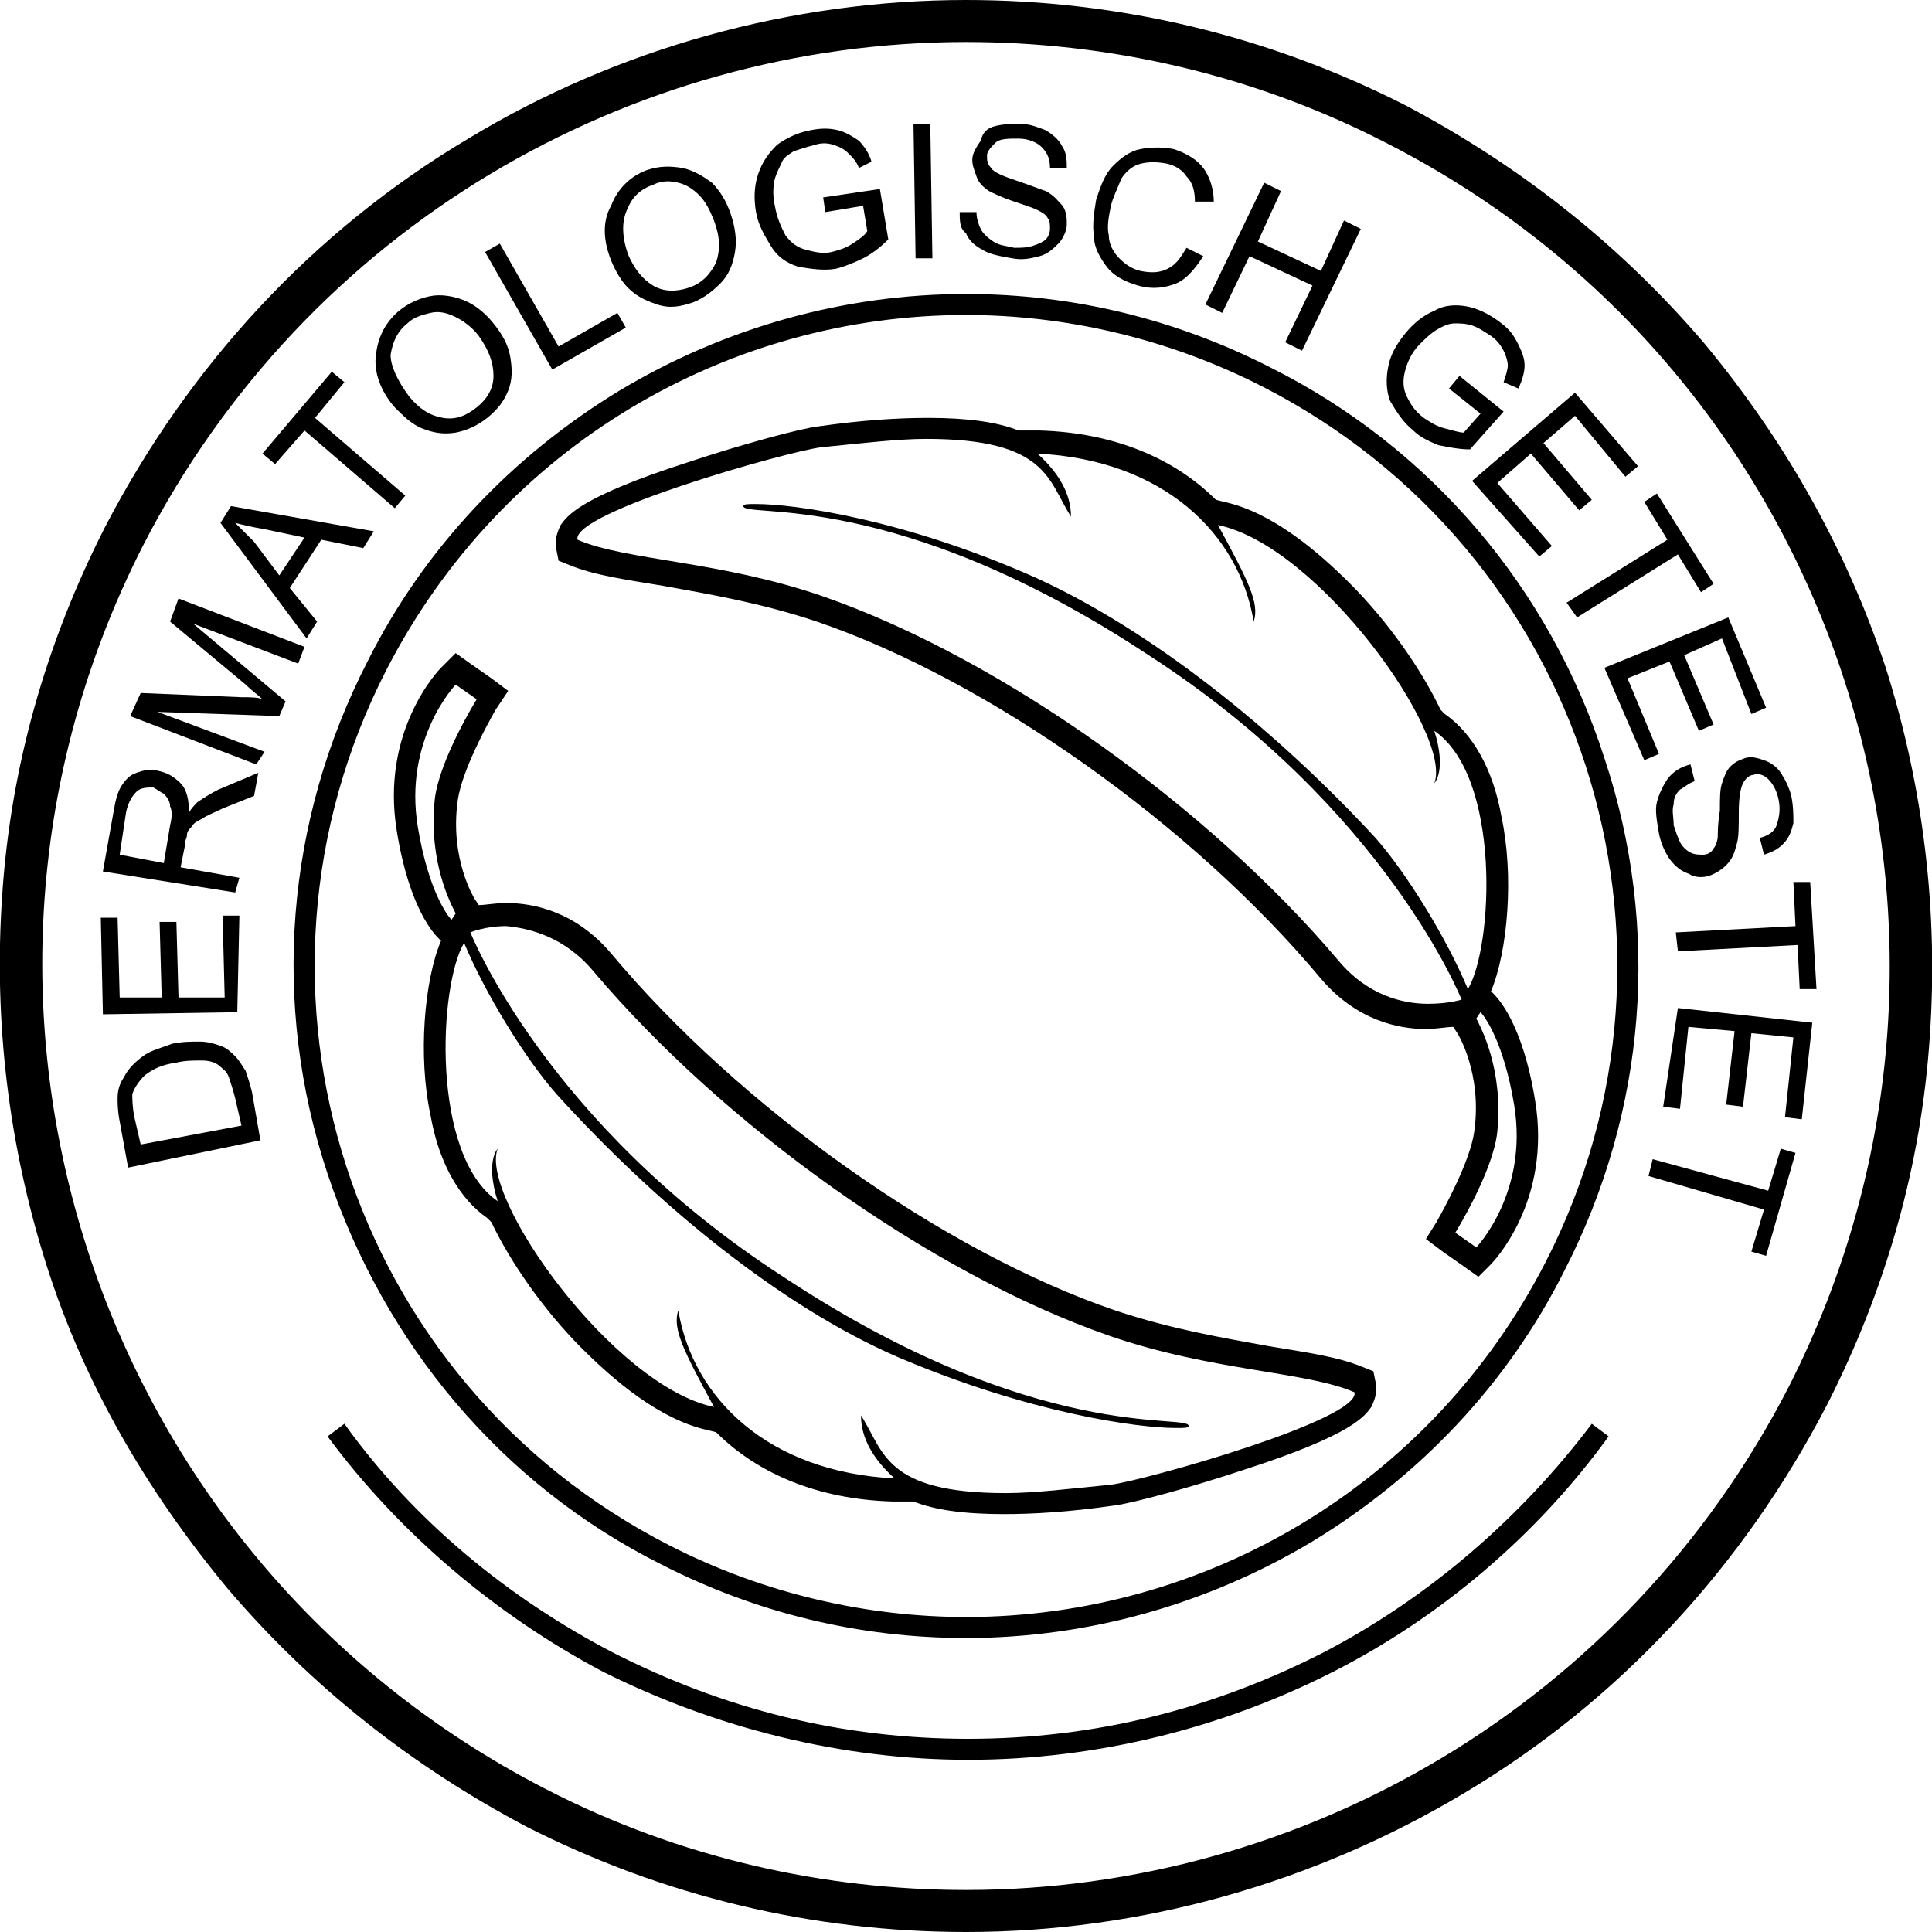
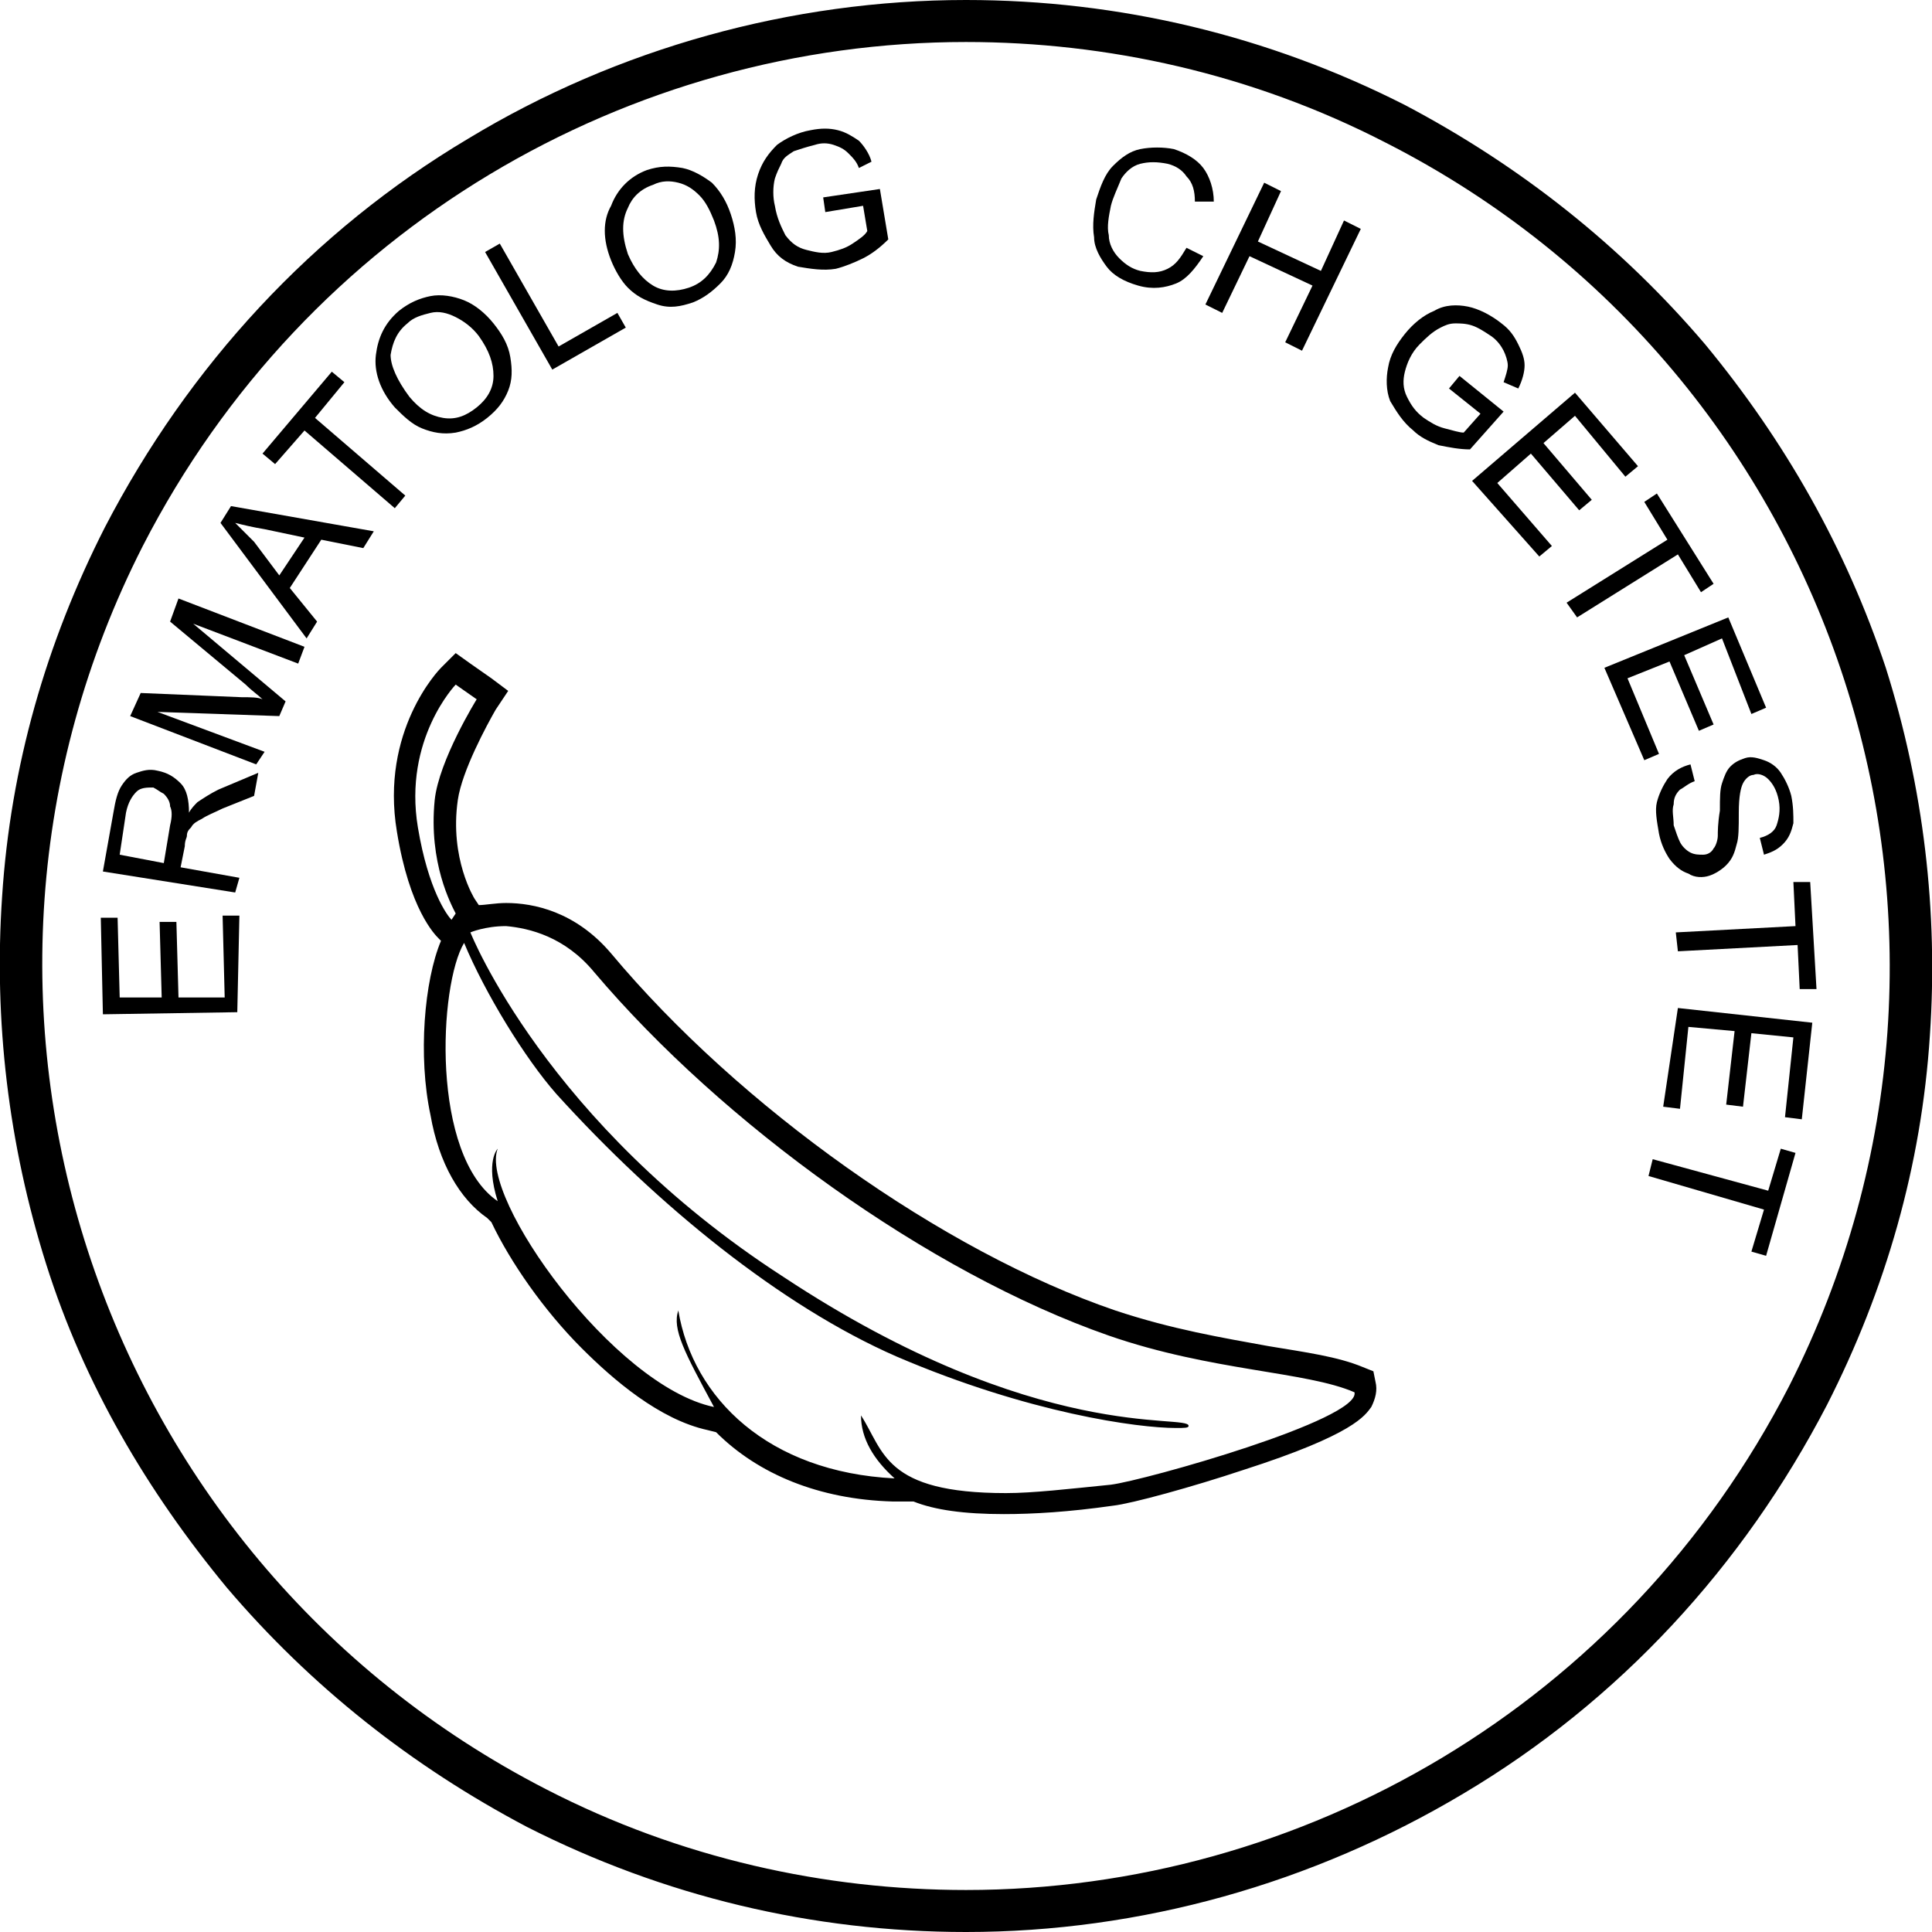
<svg xmlns="http://www.w3.org/2000/svg" width="200px" height="200px" viewBox="0 0 200 200" fill="none" preserveAspectRatio="none">
  <g clip-path="url(#clip0)">
-     <path d="M26.956 118.043L13.26 120.869L12.39 116.087C12.173 115 12.173 114.13 12.173 113.695C12.173 112.826 12.39 112.174 12.825 111.521C13.26 110.652 13.912 110 14.781 109.347C15.651 108.695 16.738 108.478 17.825 108.043C18.912 107.826 19.782 107.826 20.651 107.826C21.521 107.826 22.173 108.043 22.825 108.26C23.477 108.478 23.912 108.913 24.347 109.347C24.782 109.782 24.999 110.217 25.434 110.869C25.651 111.521 25.869 112.174 26.086 113.043L26.956 118.043ZM24.999 116.521L24.347 113.695C24.129 112.826 23.912 112.174 23.695 111.521C23.477 110.869 23.042 110.652 22.825 110.434C22.39 110 21.738 109.782 20.869 109.782C19.999 109.782 19.129 109.782 18.26 110C16.738 110.217 15.868 110.652 14.999 111.304C14.347 111.956 13.912 112.608 13.695 113.26C13.695 113.695 13.695 114.565 13.912 115.652L14.564 118.478L24.999 116.521Z" fill="black" />
    <path d="M24.564 104.782L10.652 105L10.434 95H12.173L12.391 103.26H16.738L16.521 95.434H18.26L18.478 103.26H23.26L23.043 94.782H24.782L24.564 104.782Z" fill="black" />
    <path d="M24.347 92.391L10.651 90.217L11.738 84.13C11.956 82.826 12.173 81.956 12.608 81.304C13.043 80.652 13.477 80.217 14.13 80C14.782 79.782 15.434 79.565 16.303 79.782C17.39 80 18.043 80.435 18.695 81.087C19.347 81.739 19.564 82.826 19.564 84.13C19.782 83.695 20.217 83.261 20.434 83.043C21.086 82.609 21.738 82.174 22.608 81.739L26.738 80L26.303 82.391L23.043 83.695C22.173 84.13 21.521 84.348 20.869 84.782C20.434 85 19.999 85.217 19.782 85.652C19.564 85.869 19.347 86.087 19.347 86.522C19.347 86.739 19.13 86.956 19.13 87.609L18.695 89.782L24.782 90.869L24.347 92.391ZM16.956 89.348L17.608 85.435C17.825 84.565 17.825 83.913 17.608 83.478C17.608 83.043 17.39 82.609 16.956 82.174C16.521 81.956 16.303 81.739 15.869 81.522C15.217 81.522 14.564 81.522 14.13 81.956C13.695 82.391 13.26 83.043 13.043 84.13L12.39 88.478L16.956 89.348Z" fill="black" />
    <path d="M26.521 79.13L13.477 74.13L14.565 71.739L24.999 72.174C25.869 72.174 26.738 72.174 27.173 72.391C26.738 71.957 26.086 71.522 25.434 70.87L17.608 64.348L18.477 61.956L31.521 66.957L30.869 68.696L19.999 64.565L29.564 72.609L28.912 74.13L16.304 73.696L27.391 77.826L26.521 79.13Z" fill="black" />
    <path d="M31.739 66.087L22.826 54.13L23.913 52.391L38.695 55L37.608 56.739L33.261 55.869L30 60.869L32.826 64.348L31.739 66.087ZM28.913 59.565L31.521 55.652L27.391 54.782C26.087 54.565 25.217 54.348 24.347 54.13C25 54.782 25.652 55.435 26.304 56.087L28.913 59.565Z" fill="black" />
    <path d="M40.87 52.609L31.522 44.565L28.478 48.044L27.174 46.956L34.348 38.478L35.652 39.565L32.609 43.261L41.956 51.304L40.87 52.609Z" fill="black" />
    <path d="M40.868 42.174C39.347 40.435 38.694 38.478 38.912 36.739C39.129 35 39.781 33.478 41.303 32.174C42.39 31.304 43.477 30.87 44.564 30.652C45.651 30.435 46.955 30.652 48.042 31.087C49.129 31.522 50.216 32.391 51.086 33.478C51.955 34.565 52.608 35.652 52.825 36.956C53.042 38.261 53.042 39.348 52.608 40.435C52.173 41.522 51.52 42.391 50.434 43.261C49.347 44.13 48.26 44.565 47.173 44.783C45.868 45 44.781 44.783 43.694 44.348C42.608 43.913 41.738 43.044 40.868 42.174ZM42.39 41.087C43.477 42.391 44.564 43.044 45.868 43.261C47.173 43.478 48.26 43.044 49.347 42.174C50.434 41.304 51.086 40.217 51.086 38.913C51.086 37.609 50.651 36.304 49.564 34.783C48.912 33.913 48.042 33.261 47.173 32.826C46.303 32.391 45.434 32.174 44.564 32.391C43.694 32.609 42.825 32.826 42.173 33.478C41.086 34.348 40.651 35.435 40.434 36.739C40.434 37.826 41.086 39.348 42.39 41.087Z" fill="black" />
    <path d="M57.173 38.261L50.216 26.087L51.738 25.217L57.825 35.87L63.912 32.391L64.781 33.913L57.173 38.261Z" fill="black" />
    <path d="M63.26 26.956C62.391 24.783 62.391 22.826 63.26 21.304C63.912 19.565 65.217 18.261 66.956 17.609C68.26 17.174 69.347 17.174 70.651 17.391C71.738 17.609 72.825 18.261 73.695 18.913C74.564 19.783 75.217 20.87 75.651 22.174C76.086 23.478 76.304 24.783 76.086 26.087C75.869 27.391 75.434 28.478 74.564 29.348C73.695 30.217 72.825 30.87 71.738 31.304C70.434 31.739 69.347 31.956 68.043 31.522C66.738 31.087 65.869 30.652 64.999 29.783C64.347 29.131 63.695 28.044 63.26 26.956ZM64.999 26.304C65.651 27.826 66.521 28.913 67.608 29.565C68.695 30.217 69.999 30.217 71.304 29.783C72.608 29.348 73.478 28.478 74.13 27.174C74.564 25.87 74.564 24.565 73.912 22.826C73.478 21.739 73.043 20.87 72.391 20.217C71.738 19.565 71.086 19.131 70.217 18.913C69.347 18.696 68.478 18.696 67.608 19.131C66.304 19.565 65.434 20.435 64.999 21.522C64.347 22.826 64.347 24.348 64.999 26.304Z" fill="black" />
    <path d="M85.434 21.956L85.216 20.435L91.086 19.565L91.956 24.783C91.086 25.652 90.216 26.304 89.347 26.739C88.477 27.174 87.39 27.609 86.521 27.826C85.216 28.043 83.912 27.826 82.608 27.609C81.303 27.174 80.434 26.522 79.782 25.435C79.13 24.348 78.477 23.261 78.26 21.956C78.043 20.652 78.043 19.348 78.477 18.043C78.912 16.739 79.564 15.87 80.434 15C81.303 14.348 82.608 13.696 83.912 13.478C84.999 13.261 85.869 13.261 86.738 13.478C87.608 13.696 88.26 14.13 88.912 14.565C89.347 15 89.999 15.87 90.216 16.739L88.912 17.391C88.695 16.739 88.26 16.304 87.825 15.87C87.39 15.435 86.956 15.217 86.303 15C85.651 14.783 84.999 14.783 84.347 15C83.477 15.217 82.825 15.435 82.173 15.652C81.521 16.087 81.086 16.304 80.869 16.956C80.651 17.391 80.434 17.826 80.216 18.478C79.999 19.348 79.999 20.435 80.216 21.304C80.434 22.609 80.869 23.478 81.303 24.348C81.956 25.217 82.608 25.652 83.477 25.869C84.347 26.087 85.216 26.304 86.086 26.087C86.956 25.869 87.608 25.652 88.26 25.217C88.912 24.783 89.564 24.348 89.782 23.913L89.347 21.304L85.434 21.956Z" fill="black" />
-     <path d="M94.782 26.739L94.565 12.826H96.304L96.522 26.739H94.782Z" fill="black" />
-     <path d="M99.347 21.956H101.086C101.086 22.608 101.303 23.261 101.521 23.695C101.738 24.13 102.173 24.565 102.825 25C103.477 25.435 104.129 25.435 104.999 25.652C105.651 25.652 106.303 25.652 106.955 25.435C107.608 25.217 108.042 25 108.26 24.782C108.477 24.565 108.694 24.13 108.694 23.695C108.694 23.261 108.695 22.826 108.477 22.608C108.26 22.174 107.825 21.956 107.39 21.739C106.955 21.522 106.303 21.304 104.999 20.869C103.694 20.435 102.825 20 102.39 19.782C101.738 19.348 101.303 18.913 101.086 18.261C100.868 17.608 100.651 17.174 100.651 16.522C100.651 15.869 101.086 15.217 101.521 14.565C101.738 13.695 102.173 13.261 103.042 13.043C103.912 12.826 104.781 12.826 105.651 12.826C106.738 12.826 107.608 13.261 108.26 13.478C108.912 13.913 109.564 14.348 109.999 15.217C110.434 15.869 110.434 16.739 110.434 17.391H108.694C108.694 16.522 108.477 15.869 107.825 15.217C107.39 14.782 106.521 14.348 105.434 14.348C104.347 14.348 103.477 14.348 103.042 14.783C102.608 15.217 102.173 15.652 102.173 16.087C102.173 16.522 102.173 16.956 102.608 17.391C102.825 17.826 103.912 18.261 105.216 18.695C106.521 19.13 107.608 19.565 108.26 19.782C109.129 20.217 109.564 20.869 109.999 21.304C110.434 21.956 110.434 22.608 110.434 23.261C110.434 23.913 109.999 24.782 109.564 25.217C109.129 25.652 108.477 26.304 107.608 26.522C106.738 26.739 105.868 26.956 104.781 26.739C103.477 26.522 102.39 26.304 101.738 25.869C100.868 25.435 100.216 24.782 99.999 24.13C99.347 23.695 99.347 22.826 99.347 21.956Z" fill="black" />
+     <path d="M94.782 26.739H96.304L96.522 26.739H94.782Z" fill="black" />
    <path d="M122.826 25.652L124.565 26.521C123.695 27.826 122.826 28.913 121.739 29.348C120.652 29.782 119.347 30 117.826 29.565C116.304 29.13 115.217 28.478 114.565 27.608C113.913 26.739 113.26 25.652 113.26 24.565C113.043 23.261 113.26 21.956 113.478 20.652C113.913 19.348 114.347 18.043 115.217 17.174C116.087 16.304 116.956 15.652 118.043 15.434C119.13 15.217 120.434 15.217 121.521 15.434C122.826 15.869 123.913 16.521 124.565 17.391C125.217 18.261 125.652 19.565 125.652 20.869H123.695C123.695 19.782 123.478 18.913 122.826 18.261C122.391 17.608 121.739 17.174 120.869 16.956C119.782 16.739 118.913 16.739 118.043 16.956C117.174 17.174 116.521 17.826 116.087 18.478C115.652 19.565 115.217 20.434 115 21.304C114.782 22.391 114.565 23.478 114.782 24.348C114.782 25.217 115.217 26.087 115.869 26.739C116.521 27.391 117.174 27.826 118.043 28.043C119.13 28.261 120 28.261 120.869 27.826C121.739 27.391 122.174 26.739 122.826 25.652Z" fill="black" />
    <path d="M124.782 31.522L130.869 18.913L132.608 19.783L130.217 25L136.739 28.044L139.13 22.826L140.869 23.696L134.782 36.304L133.043 35.435L135.869 29.565L129.347 26.522L126.521 32.391L124.782 31.522Z" fill="black" />
    <path d="M149.999 40.217L151.086 38.913L155.652 42.608L152.173 46.522C151.086 46.522 149.999 46.304 148.912 46.087C147.825 45.652 146.956 45.217 146.304 44.565C145.217 43.695 144.565 42.608 143.912 41.522C143.478 40.435 143.478 39.13 143.695 38.043C143.912 36.739 144.565 35.652 145.434 34.565C146.304 33.478 147.391 32.608 148.478 32.174C149.565 31.521 150.869 31.521 151.956 31.739C153.043 31.956 154.347 32.608 155.434 33.478C156.304 34.13 156.739 34.782 157.173 35.652C157.608 36.522 157.825 37.174 157.825 37.826C157.825 38.478 157.608 39.348 157.173 40.217L155.652 39.565C155.869 38.913 156.086 38.261 156.086 37.826C156.086 37.391 155.869 36.739 155.652 36.304C155.434 35.869 154.999 35.217 154.347 34.782C153.695 34.348 153.043 33.913 152.391 33.695C151.739 33.478 151.086 33.478 150.652 33.478C149.999 33.478 149.565 33.695 149.13 33.913C148.26 34.348 147.608 35 146.956 35.652C146.086 36.522 145.652 37.608 145.434 38.478C145.217 39.348 145.217 40.217 145.652 41.087C146.086 41.956 146.521 42.608 147.391 43.261C148.043 43.695 148.695 44.13 149.565 44.348C150.434 44.565 151.086 44.782 151.521 44.782L153.26 42.826L149.999 40.217Z" fill="black" />
    <path d="M152.39 49.782L163.042 40.652L169.564 48.261L168.26 49.348L163.042 43.043L159.781 45.87L164.781 51.739L163.477 52.826L158.477 46.956L154.999 50L160.651 56.522L159.347 57.609L152.39 49.782Z" fill="black" />
    <path d="M162.173 62.391L172.608 55.87L170.216 51.956L171.521 51.087L177.39 60.435L176.086 61.304L173.695 57.391L163.26 63.913L162.173 62.391Z" fill="black" />
    <path d="M166.086 69.13L178.913 63.913L182.826 73.261L181.304 73.913L178.26 66.087L174.347 67.826L177.391 75L175.869 75.652L172.826 68.478L168.478 70.217L171.739 78.043L170.217 78.695L166.086 69.13Z" fill="black" />
    <path d="M174.999 79.13L175.434 80.87C174.782 81.087 174.347 81.522 173.913 81.739C173.478 82.174 173.26 82.609 173.26 83.261C173.043 83.913 173.26 84.565 173.26 85.435C173.478 86.087 173.695 86.739 173.913 87.174C174.13 87.609 174.565 88.043 174.999 88.261C175.434 88.478 175.869 88.478 176.304 88.478C176.739 88.478 177.173 88.261 177.391 87.826C177.608 87.609 177.826 86.957 177.826 86.522C177.826 86.087 177.826 85.217 178.043 83.913C178.043 82.609 178.043 81.739 178.26 81.087C178.478 80.435 178.695 79.783 179.13 79.348C179.565 78.913 179.999 78.696 180.652 78.478C181.304 78.261 181.956 78.478 182.608 78.696C183.26 78.913 183.913 79.348 184.347 80C184.782 80.652 185.217 81.522 185.434 82.391C185.652 83.478 185.652 84.348 185.652 85.217C185.434 86.087 185.217 86.739 184.565 87.391C183.913 88.043 183.26 88.261 182.608 88.478L182.173 86.739C183.043 86.522 183.695 86.087 183.913 85.435C184.13 84.783 184.347 83.913 184.13 82.826C183.913 81.739 183.478 81.087 183.043 80.652C182.608 80.217 181.956 80 181.521 80.217C181.086 80.217 180.652 80.652 180.434 81.087C180.217 81.522 179.999 82.391 179.999 84.13C179.999 85.652 179.999 86.739 179.782 87.391C179.565 88.261 179.347 88.913 178.695 89.565C178.26 90 177.608 90.435 176.956 90.652C176.304 90.87 175.434 90.87 174.782 90.435C174.13 90.217 173.478 89.783 172.826 88.913C172.391 88.261 171.956 87.391 171.739 86.304C171.521 85 171.304 83.913 171.521 83.043C171.739 82.174 172.173 81.304 172.608 80.652C173.26 79.783 174.13 79.348 174.999 79.13Z" fill="black" />
    <path d="M173.478 96.522L185.869 95.87L185.651 91.304H187.391L188.043 102.391H186.304L186.086 97.826L173.695 98.478L173.478 96.522Z" fill="black" />
    <path d="M173.695 104.348L187.608 105.87L186.521 115.87L184.782 115.652L185.651 107.391L181.303 106.957L180.434 114.565L178.695 114.348L179.564 106.739L174.782 106.304L173.912 114.783L172.173 114.565L173.695 104.348Z" fill="black" />
    <path d="M171.087 120L183.043 123.261L184.348 118.913L185.869 119.348L182.826 130L181.304 129.565L182.608 125.217L170.652 121.739L171.087 120Z" fill="black" />
    <path d="M100 4.348C114.565 4.348 129.565 7.609 143.478 14.783C190.435 38.696 209.13 96.304 185.217 143.478C168.261 176.522 134.782 195.652 100 195.652C85.434 195.652 70.434 192.391 56.522 185.217C9.565 161.087 -9.131 103.478 14.782 56.522C31.739 23.478 65.217 4.348 100 4.348ZM100 0V4.348V0C81.956 0 63.913 5 48.478 14.348C32.391 23.913 19.565 37.826 10.869 54.565C4.782 66.522 1.087 79.348 0.217 92.826C-0.652 105.652 0.869 118.478 4.782 130.87C8.695 143.261 15.217 154.348 23.478 164.348C32.174 174.565 42.608 182.826 54.565 189.13C68.695 196.304 84.13 200 100 200C118.043 200 135.869 195 151.521 185.652C167.608 176.087 180.435 162.174 189.13 145.435C195.217 133.478 198.913 120.652 199.782 107.174C200.652 94.348 199.13 81.522 195.217 69.13C191.087 56.739 184.782 45.652 176.521 35.652C167.826 25.435 157.391 17.174 145.435 10.87C131.304 3.696 115.869 0 100 0Z" fill="black" />
-     <path d="M100 32.609C110.217 32.609 120.869 35 130.652 40C163.913 56.957 176.956 97.609 160 130.652C148.043 153.913 124.565 167.391 100 167.391C89.782 167.391 79.13 165 69.347 160C36.087 143.044 23.043 102.391 40 69.348C51.956 46.087 75.434 32.609 100 32.609ZM100 30.435V32.609V30.435C87.391 30.435 75 33.913 64.13 40.435C53.043 47.174 43.913 56.739 38.043 68.478C29.565 85 28.043 103.913 33.913 121.522C39.782 139.13 51.956 153.696 68.478 161.957C78.26 166.957 88.913 169.565 100 169.565C112.608 169.565 125 166.087 135.869 159.565C146.956 152.826 156.087 143.261 161.956 131.522C170.434 115 171.956 96.087 166.087 78.478C160.434 60.87 148.043 46.304 131.521 38.044C121.739 33.044 111.087 30.435 100 30.435Z" fill="black" />
    <path d="M41.087 86.087C42.391 94.13 44.999 96.739 45.434 97.174L45.652 97.391C43.913 101.521 43.26 109.348 44.565 115.434C45.434 120.434 47.608 124.13 50.434 126.087L50.869 126.521C52.826 130.652 56.304 135.652 60.217 139.565C63.478 142.826 68.26 146.956 73.26 148.043L74.13 148.261C78.478 152.608 84.782 155.217 92.391 155.434H94.565C96.739 156.304 99.782 156.739 103.913 156.739C106.956 156.739 110.652 156.521 115.217 155.869C117.173 155.652 123.478 153.913 128.695 152.174C140.217 148.478 141.304 146.521 141.956 145.652C142.391 144.782 142.608 143.913 142.391 143.043L142.173 141.956L141.086 141.521C138.478 140.434 135.217 140 131.304 139.348C126.521 138.478 121.304 137.608 115.434 135.652C97.608 129.565 76.521 114.565 63.26 98.695C59.565 94.347 55.217 93.478 52.391 93.478C51.304 93.478 50.217 93.695 49.565 93.695L49.13 93.043C49.13 93.043 46.521 88.913 47.391 82.826C47.826 79.782 50.434 75 51.304 73.478L52.608 71.521L50.869 70.217L48.695 68.695L47.173 67.608L45.652 69.13C45.434 69.347 39.347 75.652 41.087 86.087ZM61.521 100.652C74.782 116.304 96.087 131.739 114.782 138.261C125.434 141.956 135.217 141.956 140.217 144.13C140.869 146.956 118.478 153.261 115 153.695C110.652 154.13 106.956 154.565 104.13 154.565C91.521 154.565 91.521 150.217 89.13 146.521C89.13 148.913 90.434 151.087 92.608 153.043C79.565 152.391 71.739 144.782 70.217 135.652C69.565 137.608 70.869 140 73.913 145.652C63.478 143.478 49.565 123.913 51.521 118.913C51.521 118.913 50.217 120.217 51.521 124.348C44.565 119.565 45.434 101.956 48.043 97.608C50.217 102.826 54.347 109.565 57.608 113.261C68.043 124.782 80.869 135.217 92.826 140.434C106.521 146.304 117.826 147.826 121.739 147.826C122.608 147.826 123.043 147.826 123.043 147.608C123.043 146.304 107.391 149.565 81.087 132.174C56.521 116.304 48.695 96.521 48.695 96.521C48.695 96.521 50.217 95.869 52.391 95.869C54.782 96.087 58.478 96.956 61.521 100.652ZM47.173 70.869L49.347 72.391C49.347 72.391 45.434 78.695 44.999 82.826C44.347 89.347 46.739 93.695 47.173 94.565L46.739 95.217C46.304 94.782 44.347 92.174 43.26 85.652C41.739 76.521 47.173 70.869 47.173 70.869Z" fill="black" />
-     <path d="M158.912 113.913C157.608 105.869 154.999 103.261 154.564 102.826L154.347 102.609C156.086 98.478 156.738 90.652 155.434 84.565C154.564 79.565 152.39 75.869 149.564 73.913L149.129 73.478C147.173 69.348 143.695 64.348 139.782 60.435C136.521 57.174 131.738 53.043 126.738 51.956L125.869 51.739C121.521 47.391 115.216 44.782 107.608 44.565H105.434C103.26 43.696 100.216 43.261 96.086 43.261C93.043 43.261 89.347 43.478 84.782 44.13C82.825 44.348 76.521 46.087 71.303 47.826C59.782 51.522 58.695 53.478 58.042 54.348C57.608 55.217 57.39 56.087 57.608 56.956L57.825 58.043L58.912 58.478C61.521 59.565 64.782 60 68.695 60.652C73.477 61.522 78.695 62.391 84.564 64.348C102.39 70.435 123.477 85.435 136.738 101.304C140.434 105.652 144.782 106.522 147.608 106.522C148.695 106.522 149.782 106.304 150.434 106.304L150.869 106.956C150.869 106.956 153.477 111.087 152.608 117.174C152.173 120.217 149.564 125 148.695 126.522L147.608 128.261L149.347 129.565L151.521 131.087L153.043 132.174L154.347 130.869C154.564 130.652 160.651 124.348 158.912 113.913ZM138.477 99.348C125.216 83.695 103.912 68.261 85.216 61.739C74.564 58.043 64.782 58.043 59.782 55.869C59.13 53.043 81.521 46.739 84.999 46.304C89.347 45.869 93.043 45.435 95.869 45.435C108.477 45.435 108.477 49.782 110.869 53.478C110.869 51.087 109.564 48.913 107.39 46.956C120.434 47.609 128.26 55.217 129.782 64.348C130.434 62.391 129.129 60 126.086 54.348C136.521 56.522 150.434 76.087 148.477 81.087C148.477 81.087 149.782 79.782 148.477 75.652C155.434 80.435 154.564 98.043 151.956 102.391C149.782 97.174 145.651 90.435 142.39 86.739C131.956 75.435 119.129 65.217 107.173 59.782C93.477 53.696 82.173 52.174 78.26 52.174C77.39 52.174 76.956 52.174 76.956 52.391C76.956 53.696 92.608 50.435 118.912 67.826C143.477 83.695 151.303 103.478 151.303 103.478C151.303 103.478 149.999 103.913 147.825 103.913C145.216 103.913 141.521 103.043 138.477 99.348ZM152.825 129.13L150.651 127.609C150.651 127.609 154.564 121.304 154.999 117.174C155.651 110.652 153.26 106.304 152.825 105.435L153.26 104.782C153.695 105.217 155.651 107.826 156.738 114.348C158.26 123.478 152.825 129.13 152.825 129.13Z" fill="black" />
-     <path d="M100.217 182.174C87.174 182.174 74.13 178.913 62.391 173.043C51.304 167.174 41.304 158.696 33.913 148.696L35.652 147.391C42.826 157.391 52.609 165.435 63.478 171.087C75 176.957 87.174 180 100.217 180C113.261 180 125.435 176.957 136.957 171.087C147.826 165.435 157.391 157.174 164.783 147.391L166.522 148.696C159.131 158.913 149.131 167.391 138.044 173.043C126.522 178.913 113.478 182.174 100.217 182.174Z" fill="black" />
  </g>
  <defs>
    <clipPath id="clip0">
      <rect width="200" height="200" fill="white" />
    </clipPath>
  </defs>
</svg>